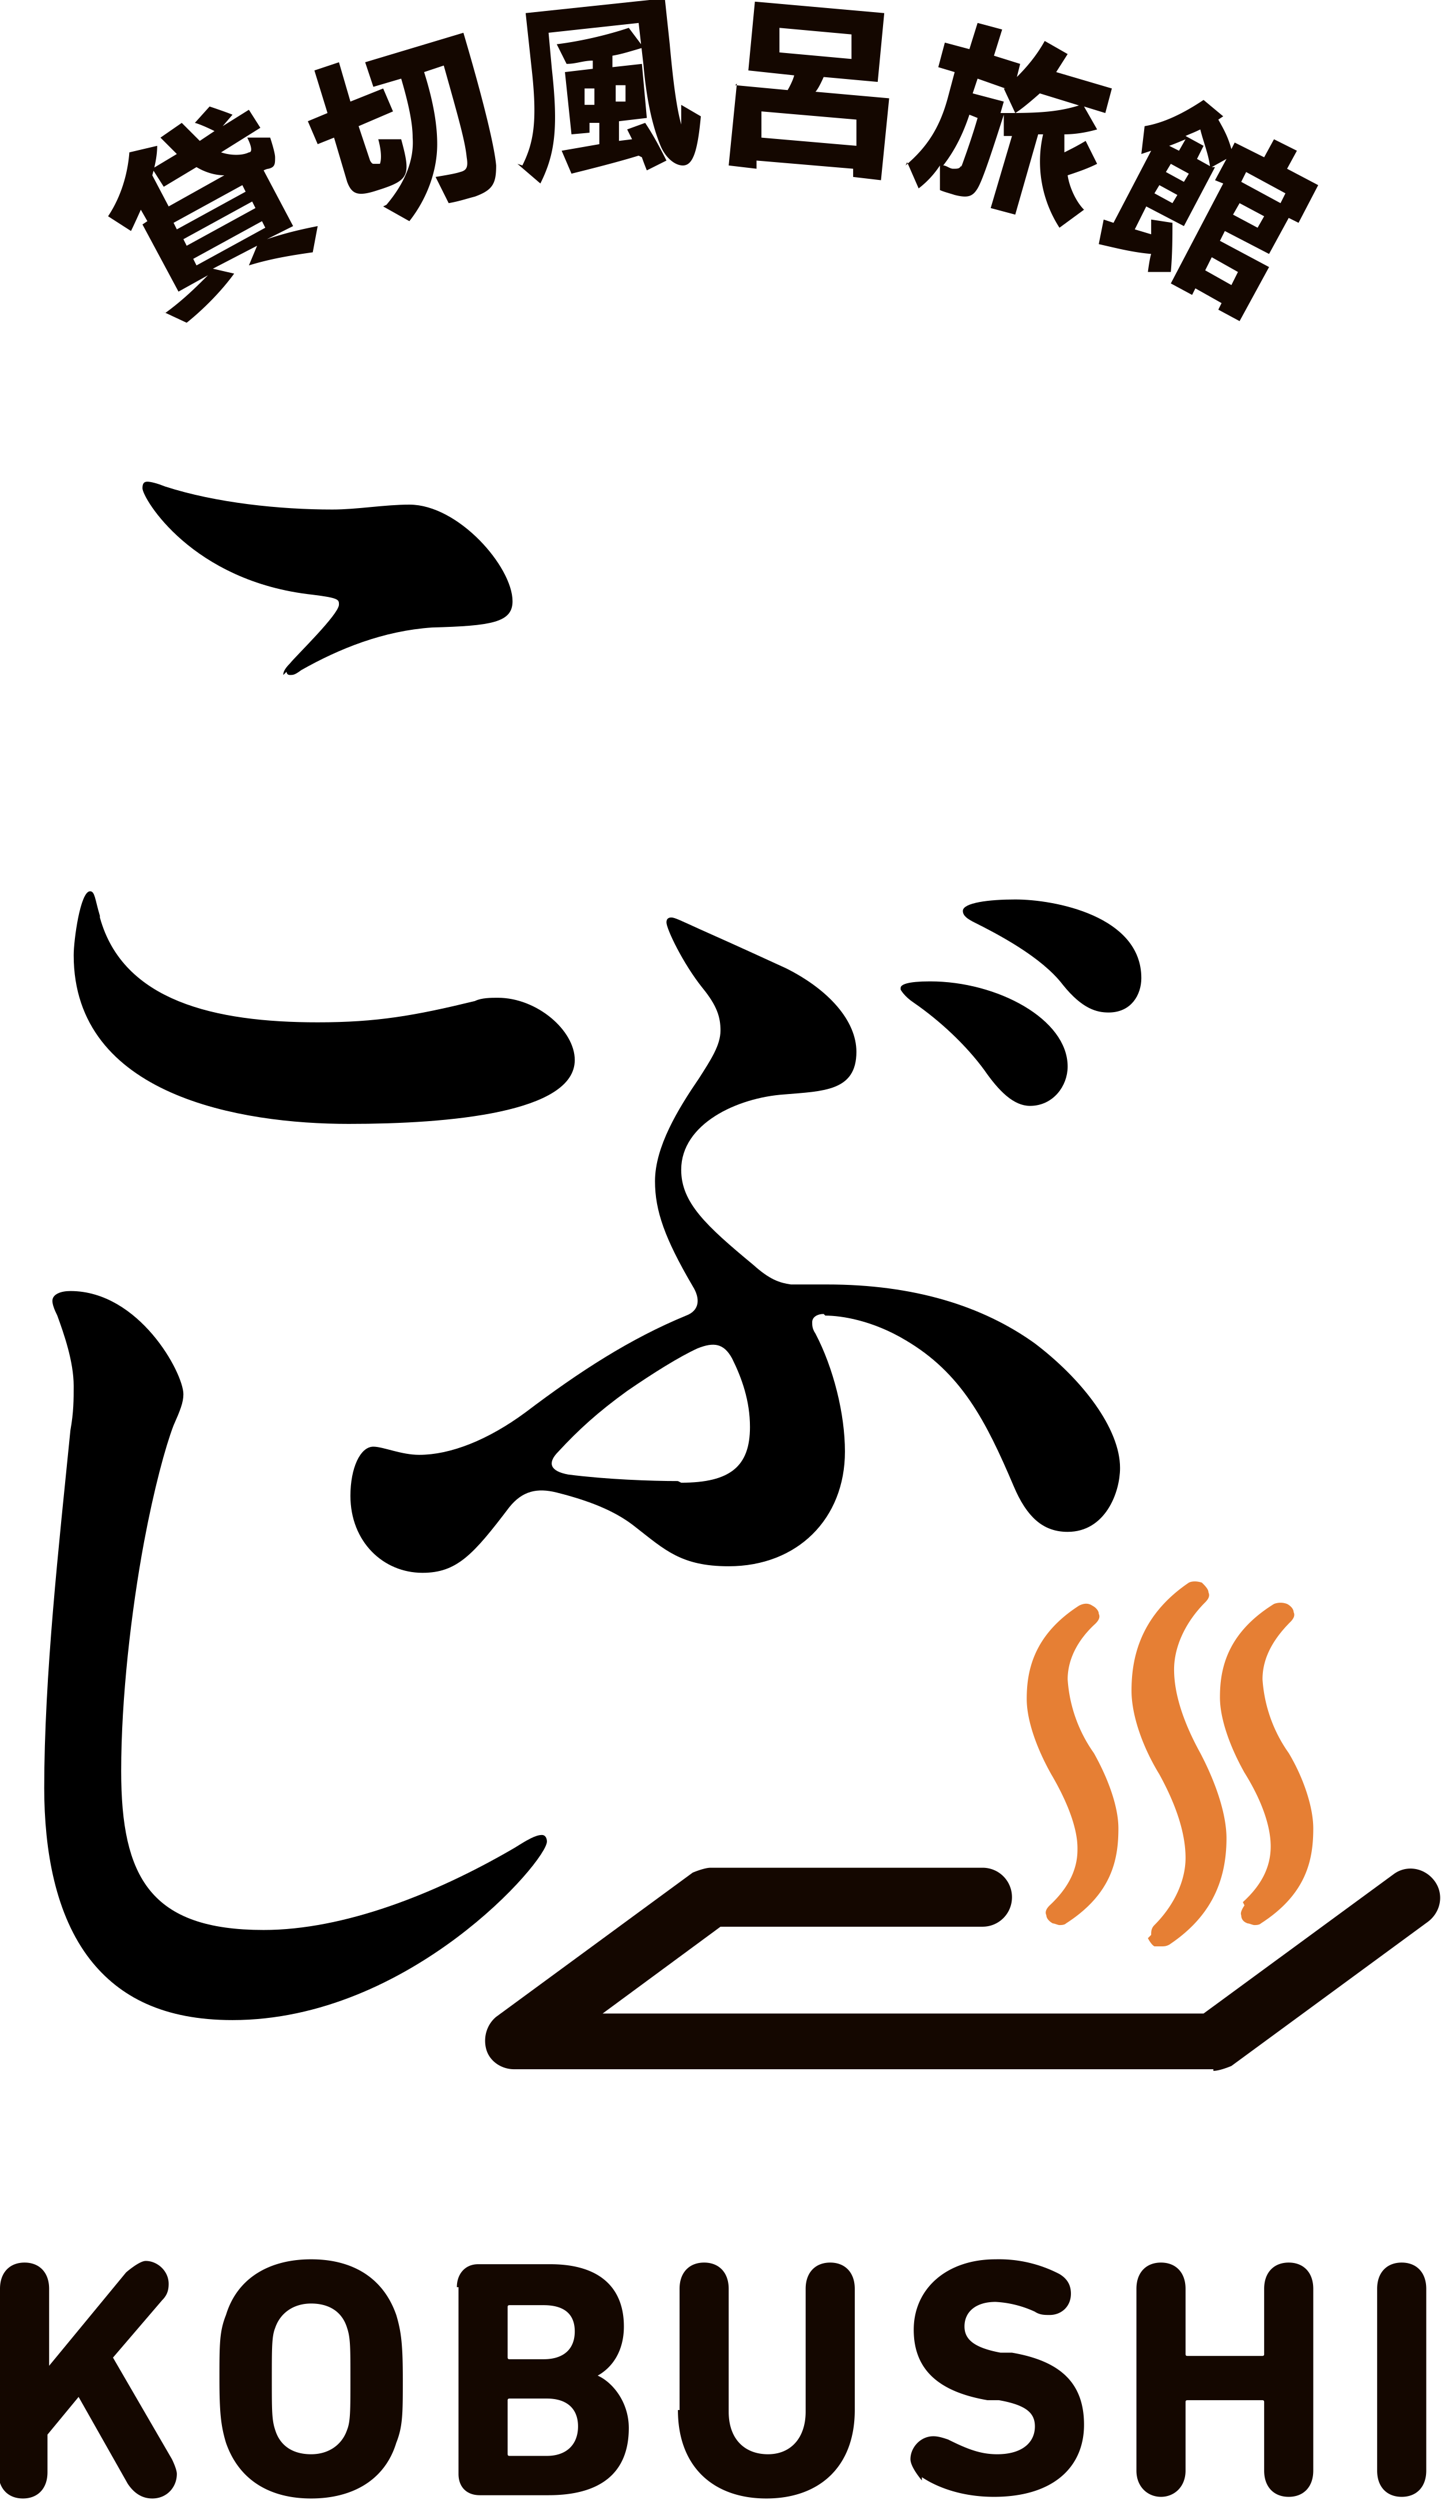
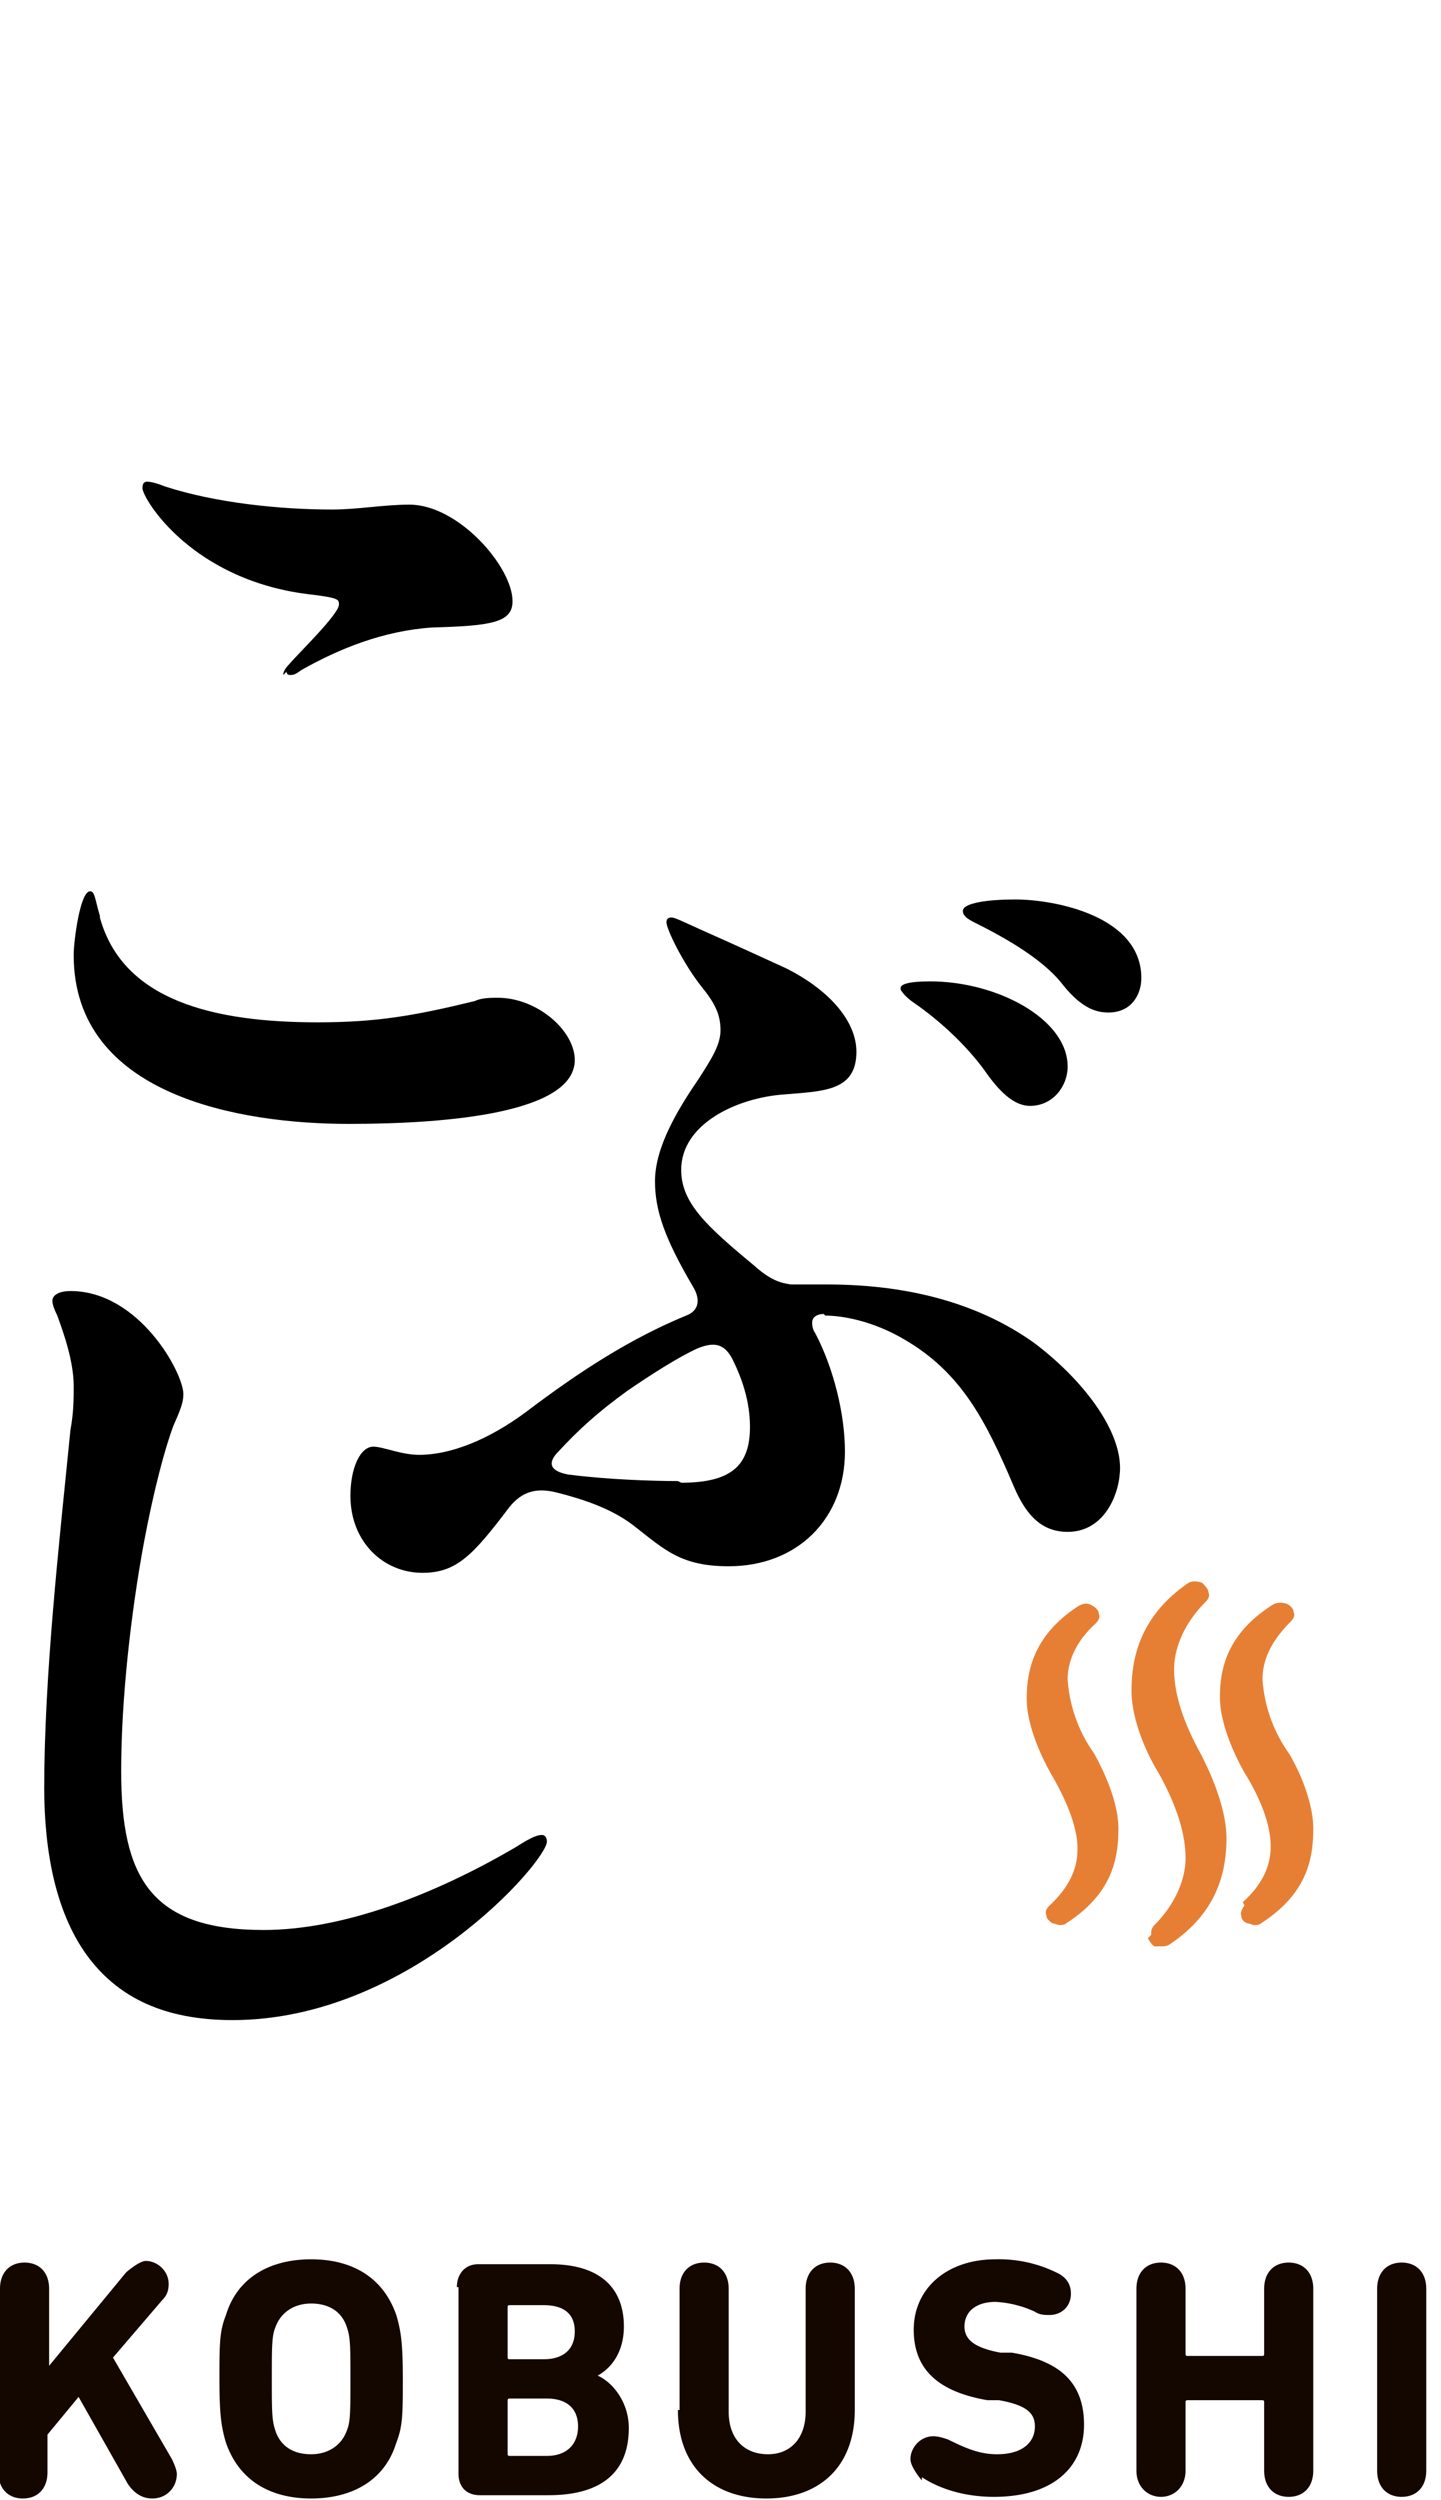
<svg xmlns="http://www.w3.org/2000/svg" id="_レイヤー_2" data-name="レイヤー 2" viewBox="0 0 8.8 15.26">
  <defs>
    <style>.cls-1{fill:#140700}</style>
  </defs>
  <g id="_レイヤー_1-2" data-name="レイヤー 1">
    <path class="cls-1" d="M0 13.97c0-.1.06-.16.15-.16s.15.06.15.16v.47l.47-.57s.08-.07.12-.07c.07 0 .14.06.14.14 0 .04-.01.07-.04.1l-.3.35.36.62s.03.06.03.09c0 .08-.06.15-.15.15-.06 0-.11-.03-.15-.09l-.3-.53-.19.23v.23c0 .1-.06.16-.15.16s-.15-.06-.15-.16v-1.11Zm1.38.94c-.03-.1-.04-.18-.04-.39s0-.29.04-.39c.07-.23.27-.34.52-.34s.44.11.52.34c.03.1.04.18.04.39s0 .29-.04.39c-.07.23-.27.34-.52.34s-.44-.11-.52-.34Zm.74-.08c.02-.05.02-.12.02-.31s0-.25-.02-.31c-.03-.1-.11-.15-.22-.15s-.19.06-.22.15c-.02.05-.02.12-.02.31s0 .25.02.31c.03.1.11.15.22.15s.19-.06.22-.15Zm.67-.87c0-.08.05-.14.13-.14h.44c.31 0 .45.15.45.38 0 .15-.07.25-.16.3.09.04.19.16.19.32 0 .28-.18.41-.49.41h-.42c-.08 0-.13-.05-.13-.13v-1.14Zm.53.44c.12 0 .19-.06.19-.17s-.07-.16-.19-.16h-.21s-.01 0-.01.01v.31s0 .01.01.01h.21Zm-.21.59h.23c.12 0 .19-.07.19-.18 0-.11-.07-.17-.19-.17h-.23s-.01 0-.01.01v.33s0 .01.01.01Zm1.04-.28v-.74c0-.1.06-.16.15-.16s.15.06.15.16v.75c0 .17.1.26.24.26s.23-.1.23-.26v-.75c0-.1.06-.16.15-.16s.15.06.15.16v.74c0 .35-.22.54-.54.54s-.54-.19-.54-.54Zm1.48.43s-.07-.08-.07-.13c0-.07.06-.14.14-.14.03 0 .06.01.09.02.12.06.2.09.3.09.15 0 .23-.07.23-.17 0-.08-.05-.13-.22-.16h-.07c-.29-.05-.45-.18-.45-.43s.2-.43.5-.43a.8.8 0 0 1 .39.09c.05.03.07.07.07.12 0 .08-.06.13-.13.13-.03 0-.06 0-.09-.02a.653.653 0 0 0-.24-.06c-.12 0-.19.06-.19.15 0 .08.06.13.22.16h.07c.29.05.44.18.44.44s-.19.44-.55.44c-.2 0-.35-.06-.44-.12Zm1.31-1.17c0-.1.06-.16.15-.16s.15.06.15.16v.4s0 .01.01.01h.46s.01 0 .01-.01v-.4c0-.1.06-.16.15-.16s.15.06.15.16v1.11c0 .1-.06.16-.15.16s-.15-.06-.15-.16v-.42s0-.01-.01-.01h-.46s-.01 0-.01.01v.42c0 .1-.07.16-.15.16s-.15-.06-.15-.16v-1.11Zm1.47 0c0-.1.06-.16.15-.16s.15.06.15.16v1.11c0 .1-.06.16-.15.16s-.15-.06-.15-.16v-1.11Z" />
    <path d="M1.75 4.1s0 .02.02.02.03 0 .07-.03c.23-.13.5-.24.8-.26.36-.01.49-.03.49-.16 0-.21-.33-.59-.63-.59-.15 0-.32.03-.47.03-.32 0-.71-.04-1.02-.14-.05-.02-.09-.03-.11-.03s-.03.01-.03.04c0 .06.3.57 1.04.65.16.02.16.03.16.06 0 .06-.26.31-.3.36-.04.04-.04.06-.04.07ZM.61 5.59c-.03-.1-.03-.15-.06-.15-.06 0-.1.3-.1.39 0 .86 1.02 1.03 1.68 1.03.62 0 1.38-.07 1.38-.39 0-.18-.23-.38-.47-.38-.04 0-.1 0-.14.02-.37.09-.6.13-.96.13-.63 0-1.19-.13-1.33-.64Zm5.88.42c.12.15.21.17.28.17.14 0 .2-.11.2-.21 0-.38-.53-.48-.77-.48-.16 0-.32.02-.32.07 0 .03.03.05.07.07.14.07.41.21.54.38Zm-.99.03s.02.04.08.08c.16.11.32.26.43.41.09.13.18.22.28.22.14 0 .23-.12.23-.24 0-.29-.43-.52-.84-.52-.14 0-.18.02-.18.04Z" />
    <path d="M5.04 8.03c.1 0 .29.03.49.15.34.2.49.49.66.89.08.19.18.28.33.28.23 0 .32-.24.32-.39 0-.24-.23-.54-.52-.76-.32-.23-.74-.36-1.27-.36h-.22c-.07-.01-.13-.03-.23-.12-.29-.24-.44-.38-.44-.58 0-.28.34-.44.63-.46.24-.02.44-.02.44-.26 0-.19-.17-.38-.43-.51-.11-.05-.26-.12-.53-.24-.11-.05-.15-.07-.17-.07s-.03.01-.03.03c0 .04.1.25.22.4.09.11.11.18.11.26 0 .09-.06.18-.13.29-.13.19-.27.42-.27.63 0 .18.06.35.23.64.05.08.04.15-.04.18-.34.14-.65.34-.98.59-.23.17-.46.26-.65.26-.11 0-.22-.05-.28-.05-.08 0-.14.13-.14.3 0 .28.2.47.44.47.21 0 .31-.11.53-.4.08-.1.17-.12.29-.09.24.06.38.13.48.21.18.14.28.24.57.24.42 0 .71-.29.71-.7 0-.23-.07-.51-.18-.72-.02-.03-.02-.05-.02-.07 0-.03.03-.05.07-.05Zm-.9 1.01c-.16 0-.44-.01-.67-.04-.11-.02-.13-.07-.06-.14.12-.13.24-.24.42-.37.16-.11.32-.21.43-.26.1-.04.16-.03.21.06.06.12.11.26.11.42 0 .24-.12.34-.42.34ZM.27 10.91c0 .39.07.78.28 1.05.18.23.45.37.87.37 1.08 0 1.92-.97 1.92-1.09 0-.02-.01-.04-.03-.04-.04 0-.09.03-.17.08-.48.28-1.04.5-1.53.5-.69 0-.87-.32-.87-.97 0-.44.06-.97.14-1.4.06-.32.13-.58.18-.71.04-.09.06-.14.06-.19 0-.13-.27-.63-.69-.63-.06 0-.11.02-.11.06 0 .02.01.05.03.09.04.11.1.28.1.43 0 .08 0 .16-.02.27-.07.7-.16 1.5-.16 2.19Z" />
    <path d="M7.01 11.83s.02.04.04.05h.04c.02 0 .03 0 .05-.01.24-.16.35-.37.35-.65 0-.14-.06-.33-.16-.52-.11-.2-.16-.37-.16-.51s.07-.29.19-.41c.02-.02.03-.04.02-.06 0-.02-.02-.04-.04-.06-.03-.01-.06-.01-.08 0-.31.21-.35.48-.35.66 0 .14.06.33.17.51.11.2.16.37.16.51s-.07.29-.19.41c-.02.02-.02.04-.02.06Zm.59-.2s-.03.04-.02.06c0 .02.01.04.04.05.01 0 .03.01.04.01s.03 0 .04-.01c.28-.18.32-.39.32-.58 0-.13-.06-.31-.15-.46a.877.877 0 0 1-.16-.45c0-.09.03-.21.17-.35.02-.02.03-.04.02-.06 0-.02-.02-.04-.04-.05a.11.11 0 0 0-.08 0c-.29.18-.33.4-.33.57 0 .13.06.3.15.46.1.16.16.32.16.45s-.06.24-.17.34Zm-1.02-.34c0 .09-.03.21-.17.34-.02.02-.03.04-.02.06 0 .02.02.04.04.05.01 0 .03.01.04.01s.03 0 .04-.01c.28-.18.32-.39.32-.58 0-.13-.06-.3-.15-.46a.877.877 0 0 1-.16-.45c0-.12.06-.24.17-.34.02-.02.03-.04.02-.06 0-.02-.02-.04-.04-.05-.03-.02-.06-.01-.08 0-.28.18-.32.4-.32.57 0 .13.06.3.15.46.1.17.16.33.16.45Z" style="fill:#e67f34" />
-     <path class="cls-1" d="M7.41 12.63H3.14c-.08 0-.15-.05-.17-.12s0-.15.06-.2l1.2-.88s.07-.03.11-.03H6c.1 0 .18.08.18.18s-.08.18-.18.18H4.4l-.72.53h3.67l1.16-.85c.08-.06.19-.04.25.04s.04.19-.04.25l-1.2.88s-.07.03-.11.03ZM1.01 1.91c.11-.08.19-.16.26-.23l-.18.1-.22-.41.03-.02-.04-.07s-.04.09-.06.13l-.14-.09c.08-.12.12-.26.13-.39L.96.89c0 .05-.01.11-.03.18l.1.19.34-.19c-.06 0-.12-.02-.17-.05l-.2.12-.07-.11.15-.09-.1-.1.13-.09.11.11.09-.06S1.23.76 1.19.75l.09-.1s.09.03.14.05l-.06.07.16-.1.07.11-.24.15c.06.02.13.02.17 0 .02 0 .02-.03-.01-.09h.14s.03.09.03.12c0 .04 0 .06-.04.07 0 0-.01 0-.03.01l.18.34-.16.08c.12-.04.21-.06.31-.08l-.03.16c-.14.02-.26.04-.39.08l.05-.12-.27.14.13.03c-.08.11-.19.22-.29.3L.99 1.9Zm.49-.74-.02-.04-.42.23.02.04.42-.23Zm.06.1-.02-.04-.42.23.02.04.42-.23Zm.06.12-.02-.04-.42.23.02.04.42-.23Zm.5-.28L2.04.84l-.1.04-.06-.14L2 .69 1.92.43l.15-.05.07.24.2-.08.06.14-.21.09.07.21s.01.02.02.02h.04s.02-.04-.01-.15h.14c.06.22.05.25-.14.31-.12.04-.16.03-.19-.05Zm.24.14c.11-.13.17-.27.16-.41 0-.08-.02-.19-.07-.36l-.17.05-.05-.15.6-.18c.13.44.19.7.2.81 0 .11-.02.15-.13.19-.04.01-.1.03-.16.04l-.08-.16c.06-.01.12-.02.15-.03.04-.01.05-.03.04-.09C2.84.86 2.8.72 2.71.4l-.12.04c.06.19.08.33.08.44 0 .16-.06.33-.17.47l-.16-.09Zm.83-.24c.07-.14.09-.27.06-.56L3.21.08l.85-.09.03.28c.02.22.04.38.07.49v.02-.14l.12.07c-.02.22-.05.3-.11.3-.05 0-.11-.05-.14-.13-.04-.1-.08-.25-.1-.48L3.9.14 3.35.2l.02.22c.04.36.02.52-.07.7L3.16 1ZM3.9.95c-.13.04-.29.08-.41.11L3.43.92l.23-.04V.75H3.6v.06l-.11.01-.04-.38.17-.02V.37c-.06 0-.1.02-.16.02L3.4.27c.16-.02.32-.06.44-.1l.09.12c-.07.02-.13.04-.19.05v.07l.18-.02.03.33-.17.02v.12l.08-.01-.03-.06.11-.04c.04.06.08.13.13.23l-.12.06S3.93.99 3.92.96ZM3.63.64v-.1h-.06v.1h.06Zm.19-.02v-.1h-.06v.1h.06Zm.67-.1.32.03s.03-.05.04-.09L4.57.43l.04-.42.79.07-.04.42-.33-.03S5 .54 4.98.56l.45.04-.05.5-.17-.02v-.05L4.62.98v.05l-.17-.02.05-.5Zm.74.37V.73L4.65.68v.16l.58.05ZM5.2.36V.21L4.76.17v.15l.44.04Zm.33.65c.13-.11.21-.23.26-.42l.04-.15-.1-.03.04-.15.15.04.05-.16.15.04-.05.16.16.05-.02.08c.06-.06.12-.13.17-.22l.14.08-.07.11.34.1-.04.15-.13-.04.08.14c-.07.02-.14.03-.2.03v.11c.04-.02.08-.04.13-.07L6.7 1c-.06.03-.12.05-.18.07.01.07.05.16.1.21l-.15.11a.743.743 0 0 1-.1-.57h-.03l-.14.49-.15-.04.13-.44h-.05V.7c-.08.25-.13.4-.16.45-.03.05-.06.06-.14.04-.03-.01-.07-.02-.09-.03v-.15a.57.57 0 0 1-.13.14L5.54.99Zm.34.01s.06-.16.1-.3L5.92.7c-.04.12-.09.22-.16.31.02 0 .04.02.06.02.03 0 .04 0 .05-.02Zm.74-.37L6.35.57s-.1.09-.15.12L6.13.54h.01L5.97.48l-.03.09.19.05-.02.07c.19 0 .34 0 .49-.05Zm.86.47-.05-.02.07-.13-.09.05h.02l-.19.36L7 1.26l-.07.14.1.03v-.09l.13.02c0 .08 0 .19-.01.3h-.14s.01-.08.02-.11c-.11-.01-.19-.03-.32-.06l.03-.15.06.02.23-.44-.06.02.02-.17c.12-.02.24-.08.36-.16l.12.1-.03.02c.04.07.06.11.08.18l.02-.04.18.09.06-.11.14.07-.06.11.19.1-.12.23-.06-.03-.12.22-.27-.14-.03.06.3.16-.18.33-.13-.07.02-.04-.16-.09-.02.04-.13-.07.32-.61Zm-.31.12.03-.05-.11-.06-.03.05.11.06Zm.07-.13.03-.05L7.15 1l-.03.05.11.06ZM7.2.92l.04-.07s-.07.03-.1.04l.06.03Zm.19.1C7.38.94 7.35.87 7.33.79c-.04.02-.07.03-.09.04l.11.06-.04.08.09.05Zm.13.72.04-.08-.16-.09-.04.08.16.09Zm.16-.35.04-.07-.15-.08-.04.07.15.08Zm.14-.15.03-.06-.24-.13-.03.06.24.13Z" />
  </g>
</svg>